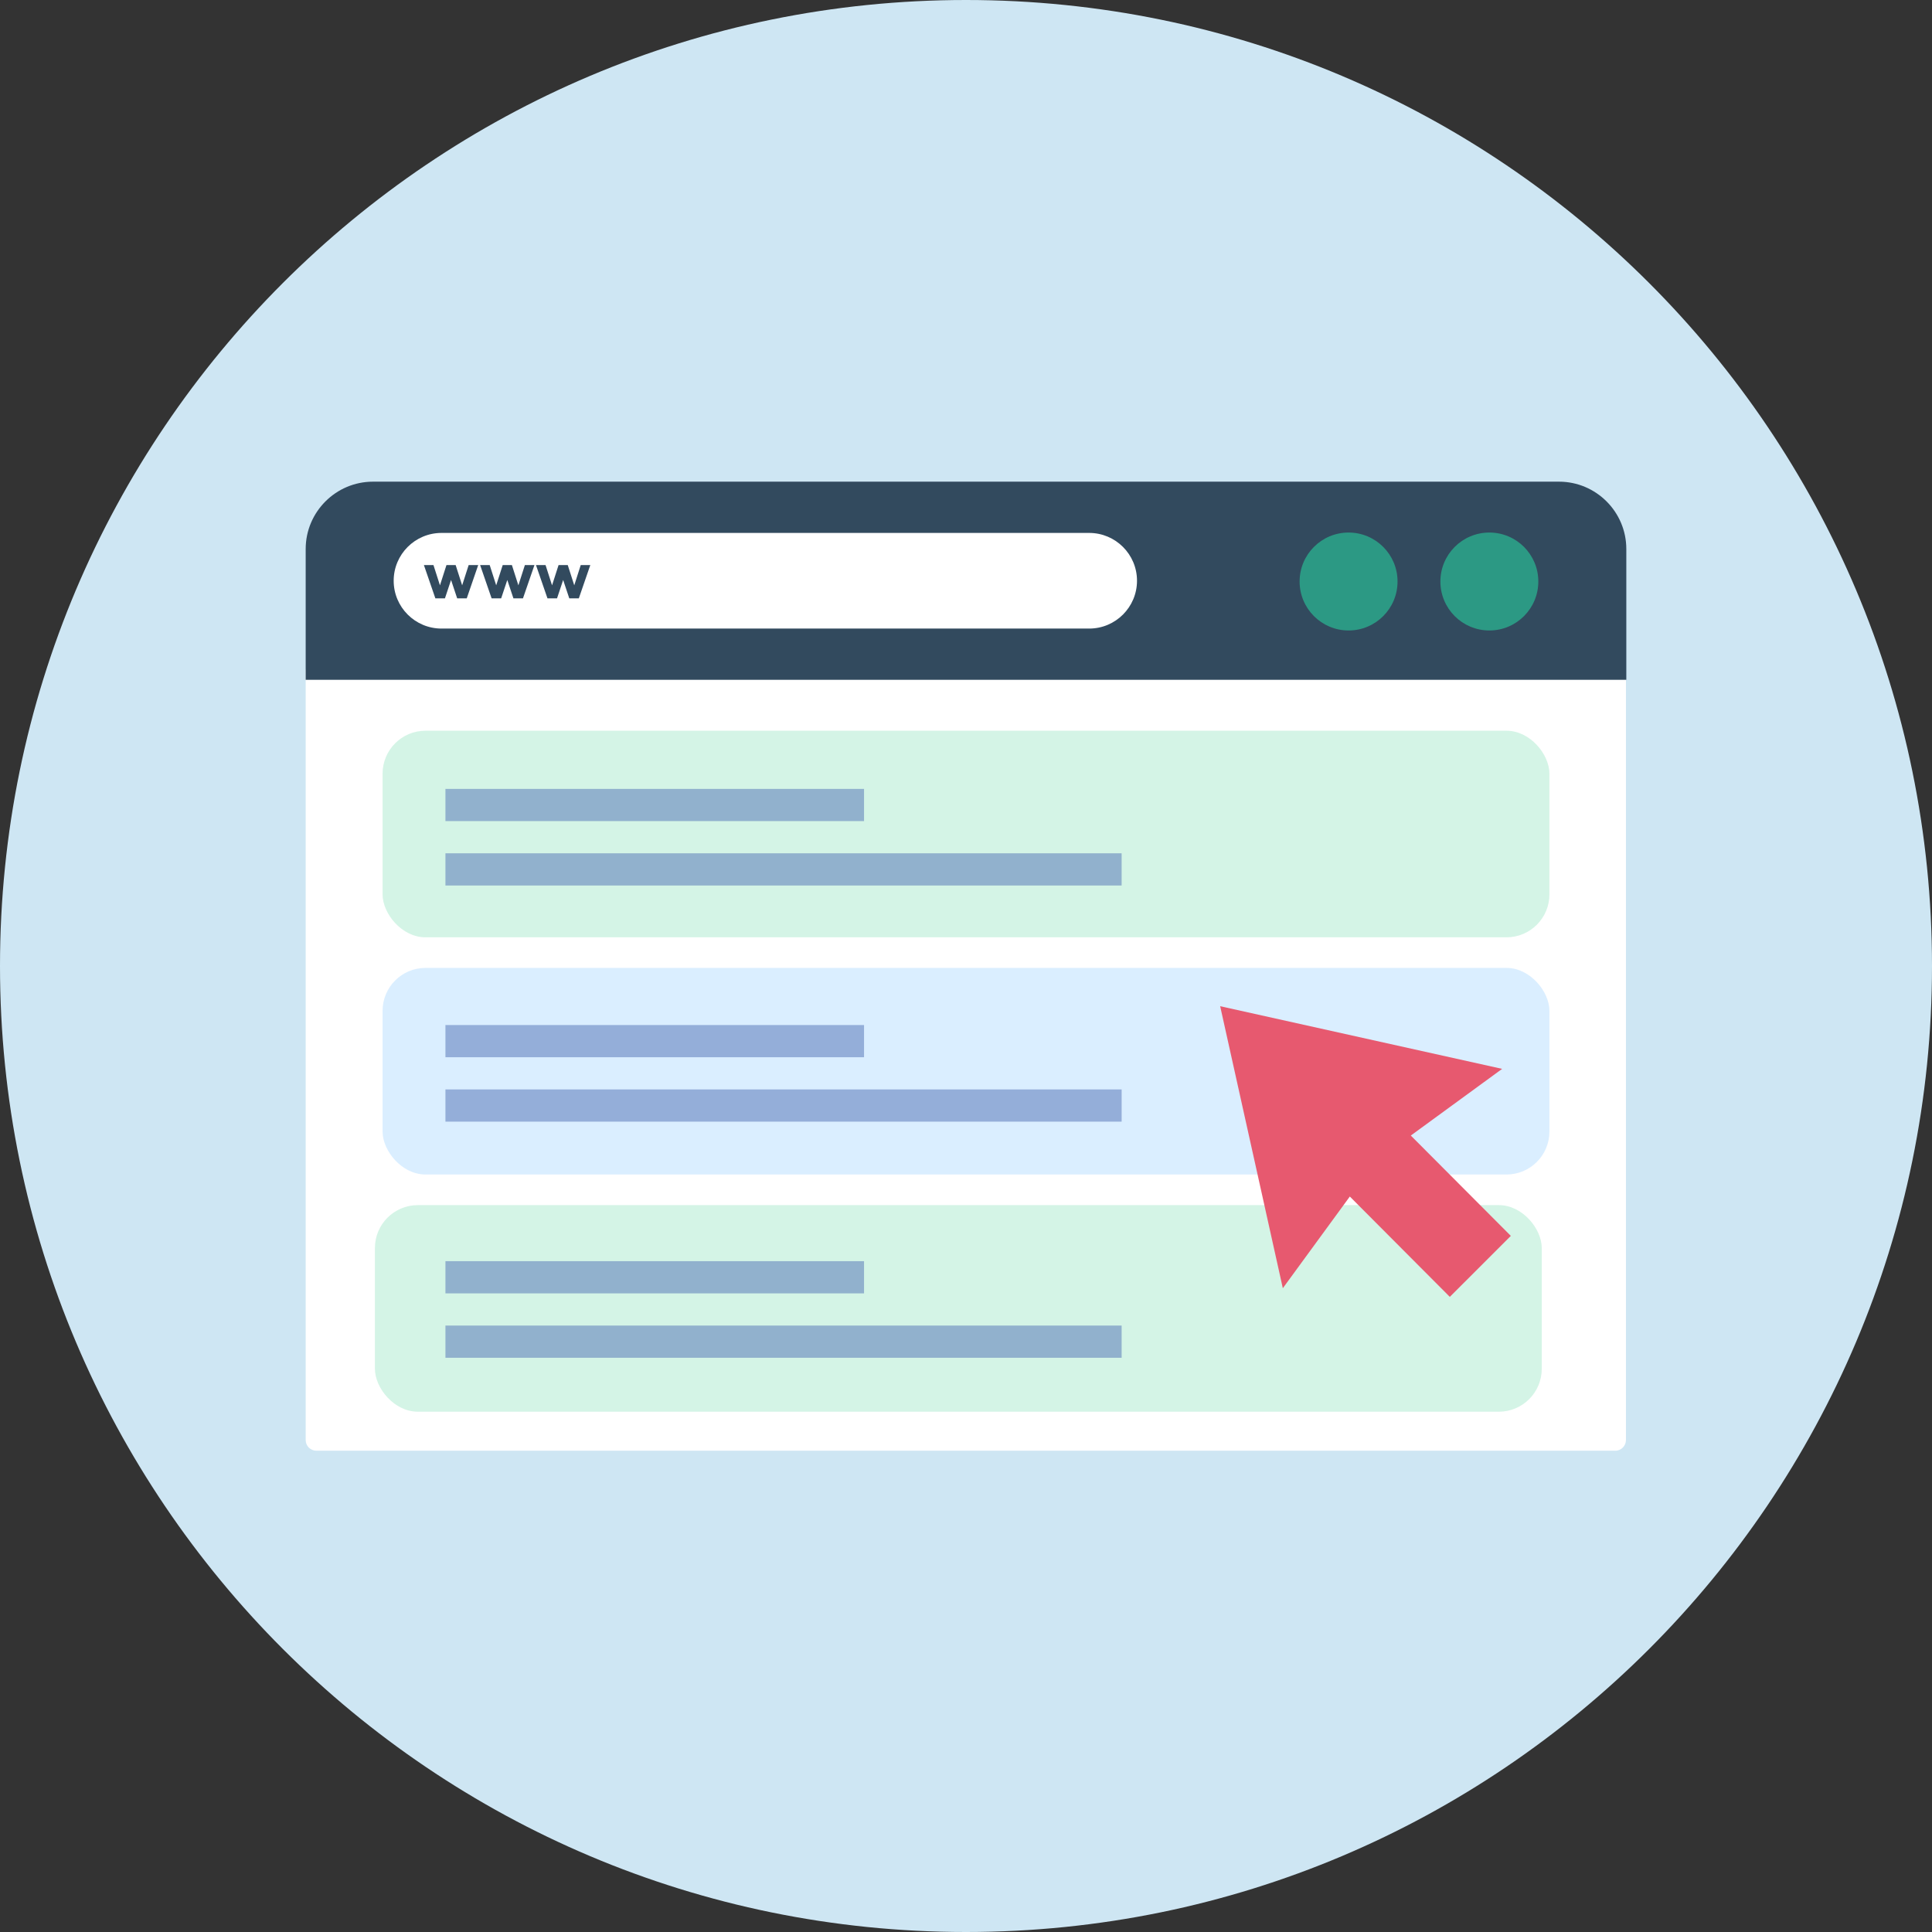
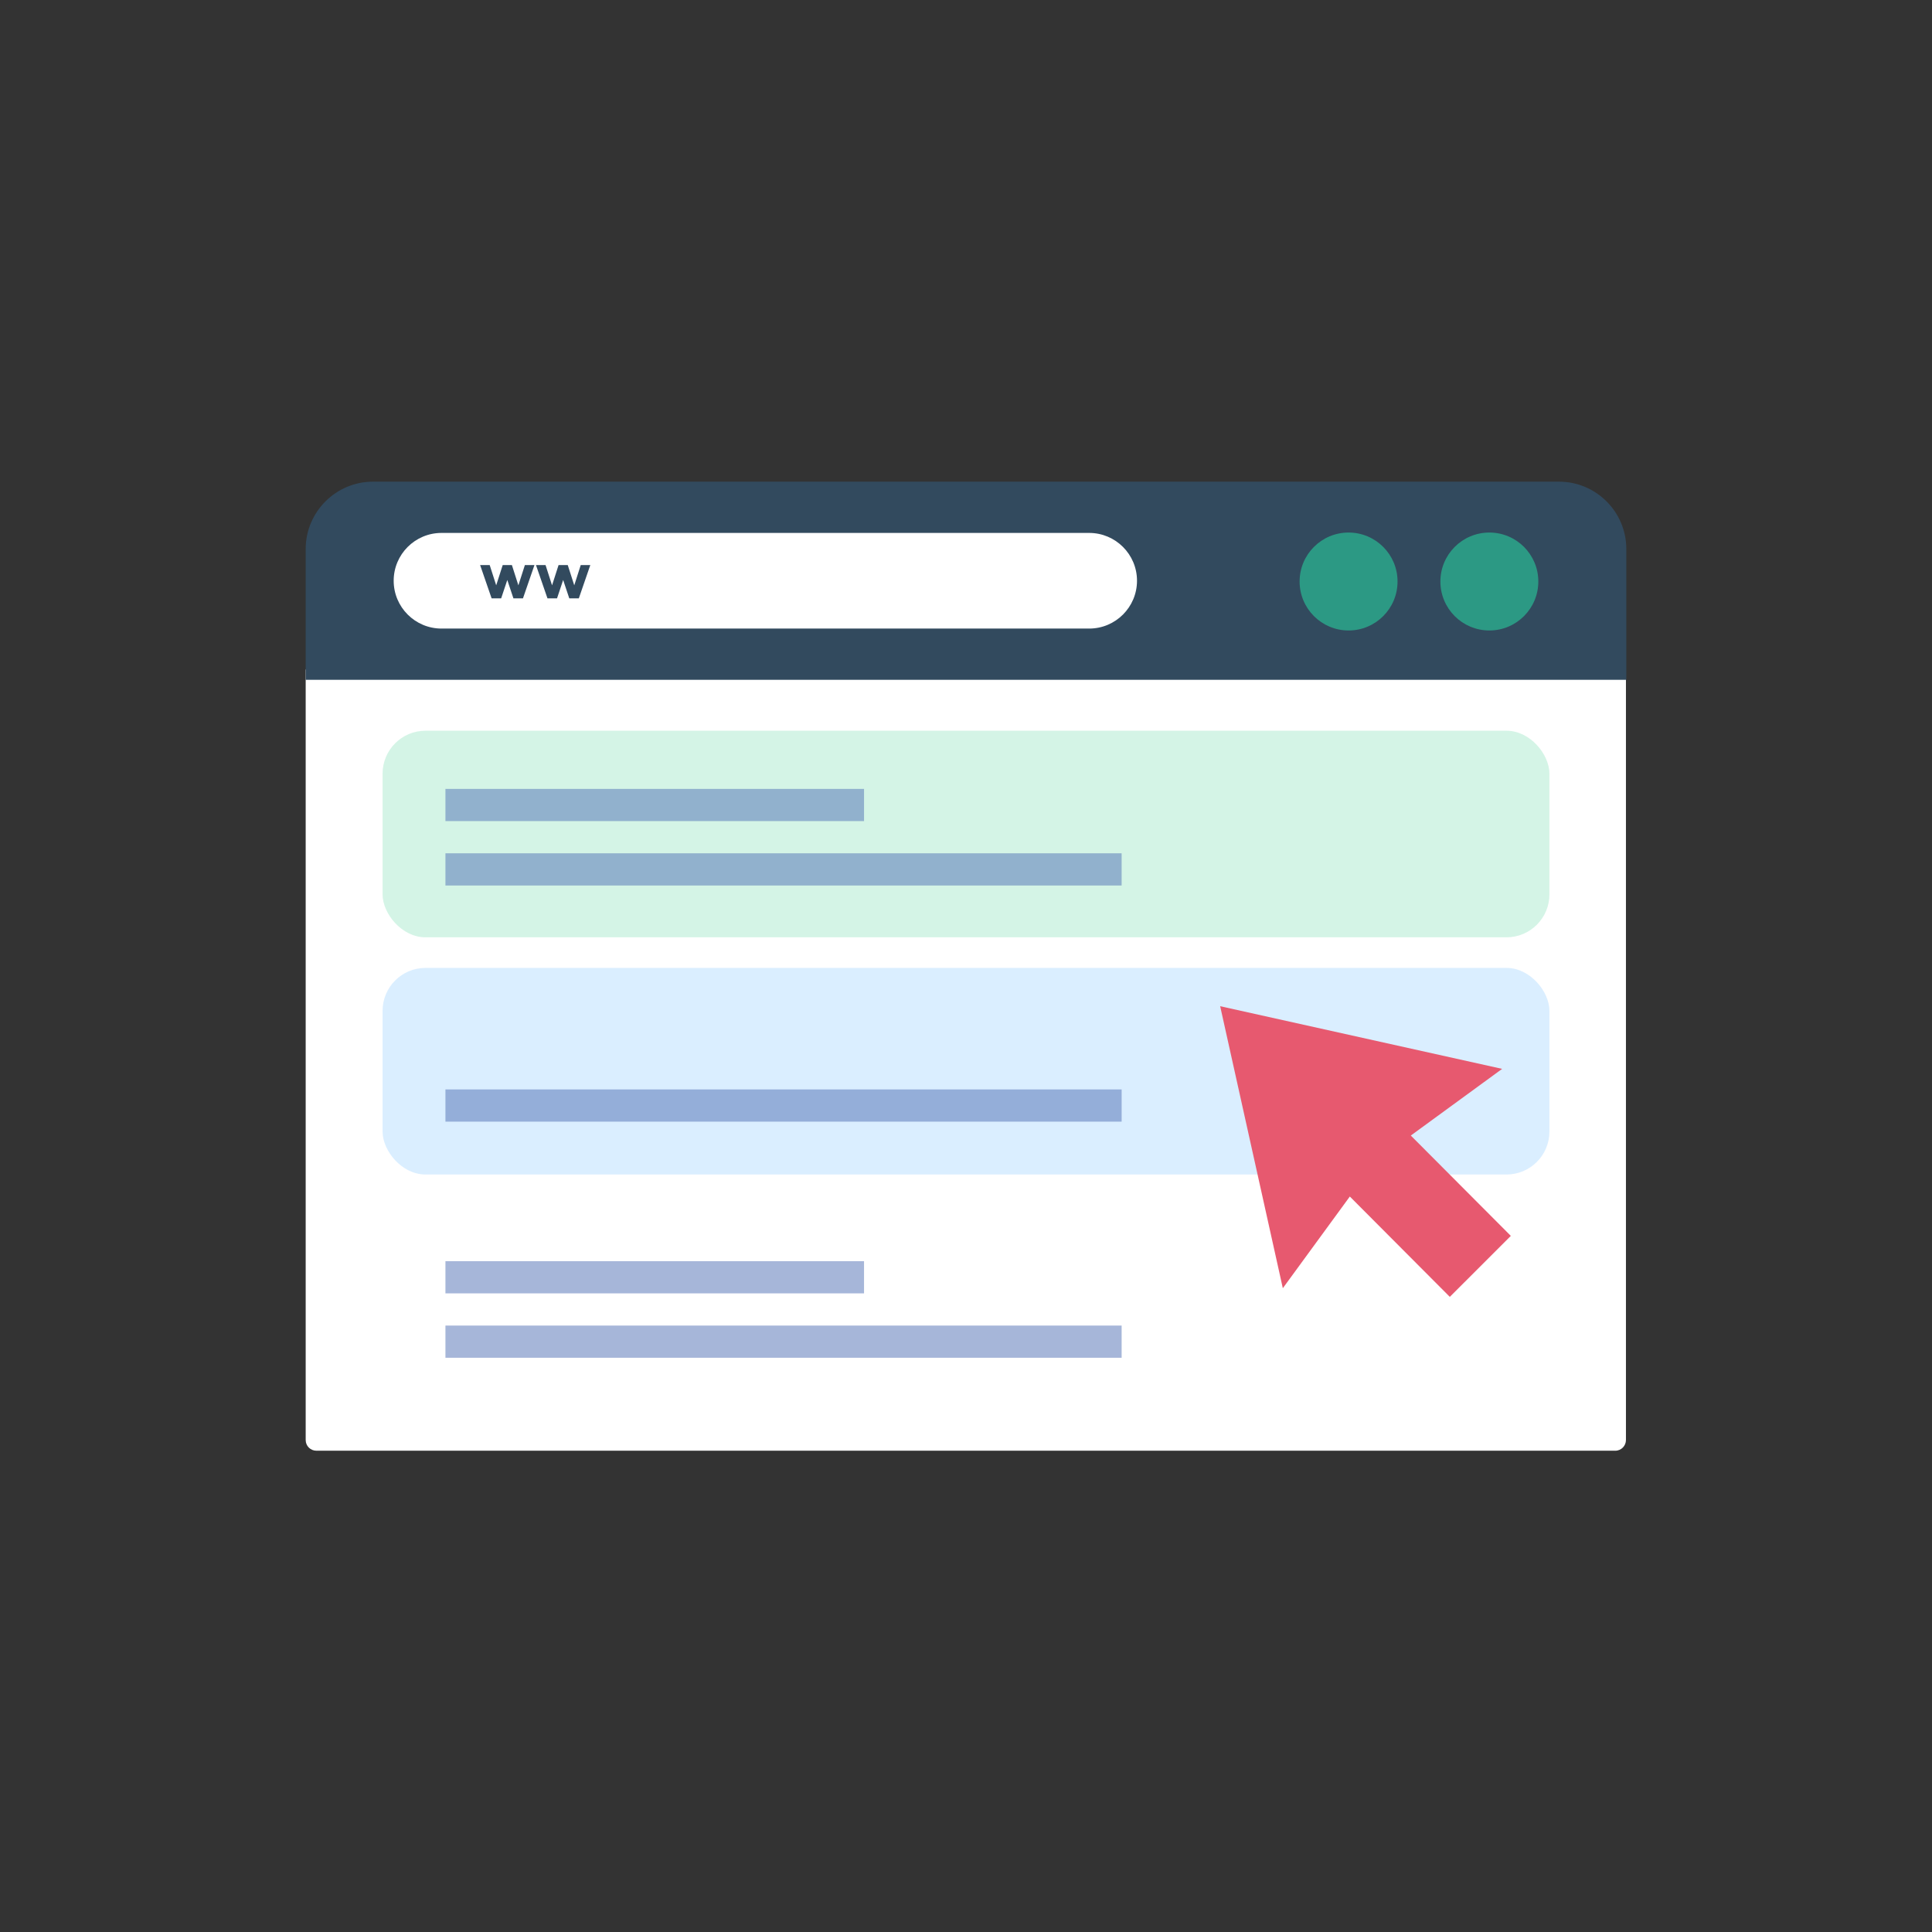
<svg xmlns="http://www.w3.org/2000/svg" width="90" height="90" viewBox="0 0 90 90" fill="none">
  <rect x="0" y="0" width="90" height="90" fill="#333333" stroke="none" />
-   <path d="M45 90C69.853 90 90 69.853 90 45C90 20.147 69.853 0 45 0C20.147 0 0 20.147 0 45C0 69.853 20.147 90 45 90Z" fill="#CEE6F3" />
  <path d="M14.24 31.188V67.081C14.24 67.366 14.471 67.58 14.739 67.58H75.244C75.529 67.58 75.743 67.349 75.743 67.081V31.188H14.24Z" fill="white" />
  <path d="M75.76 31.669V25.574C75.76 23.846 74.353 22.438 72.624 22.438H17.376C15.648 22.438 14.24 23.846 14.24 25.574V31.669H75.76Z" fill="#324A5E" />
  <path d="M50.739 29.281H20.566C19.337 29.281 18.339 28.283 18.339 27.053C18.339 25.824 19.337 24.826 20.566 24.826H50.739C51.968 24.826 52.966 25.824 52.966 27.053C52.966 28.283 51.968 29.281 50.739 29.281Z" fill="white" />
  <path d="M69.38 29.37C70.64 29.37 71.661 28.349 71.661 27.089C71.661 25.829 70.64 24.808 69.38 24.808C68.12 24.808 67.099 25.829 67.099 27.089C67.099 28.349 68.12 29.37 69.38 29.37Z" fill="#2C9984" />
  <path d="M62.822 29.37C64.082 29.37 65.103 28.349 65.103 27.089C65.103 25.829 64.082 24.808 62.822 24.808C61.562 24.808 60.541 25.829 60.541 27.089C60.541 28.349 61.562 29.37 62.822 29.37Z" fill="#2C9984" />
-   <path d="M20.727 27.873H20.281L19.747 26.323H20.192L20.495 27.267L20.798 26.323H21.226L21.529 27.267L21.832 26.323H22.277L21.743 27.873H21.297L21.012 27.018L20.727 27.873Z" fill="#324A5E" />
  <path d="M23.346 27.873H22.901L22.366 26.323H22.812L23.115 27.267L23.418 26.323H23.846L24.148 27.267L24.451 26.323H24.897L24.362 27.873H23.917L23.632 27.018L23.346 27.873Z" fill="#324A5E" />
  <path d="M25.949 27.873H25.503L24.968 26.323H25.414L25.717 27.267L26.02 26.323H26.448L26.751 27.267L27.053 26.323H27.499L26.964 27.873H26.519L26.234 27.018L25.949 27.873Z" fill="#324A5E" />
  <rect x="17.822" y="34.04" width="54.356" height="9.624" rx="2" fill="#28C983" fill-opacity="0.2" />
  <rect x="17.822" y="45.089" width="54.356" height="9.624" rx="2" fill="#B7DEFF" fill-opacity="0.5" />
-   <rect x="17.465" y="56.139" width="54.356" height="9.624" rx="2" fill="#28C983" fill-opacity="0.2" />
  <path d="M67.538 60.413L70.38 57.572L65.721 52.898L69.976 49.792L56.84 46.873L59.759 60.01L62.88 55.739L67.538 60.413Z" fill="#E7596F" />
  <path opacity="0.5" d="M21.5 37.5H39.5" stroke="#4F6FB4" stroke-width="1.5" stroke-linecap="square" />
-   <path opacity="0.5" d="M21.5 48.5H39.5" stroke="#4F6FB4" stroke-width="1.5" stroke-linecap="square" />
  <path opacity="0.5" d="M21.5 59.5H39.5" stroke="#4F6FB4" stroke-width="1.5" stroke-linecap="square" />
  <path opacity="0.5" d="M21.5 40.5H51.5" stroke="#4F6FB4" stroke-width="1.5" stroke-linecap="square" />
  <path opacity="0.5" d="M21.5 51.5H51.5" stroke="#4F6FB4" stroke-width="1.5" stroke-linecap="square" />
  <path opacity="0.5" d="M21.5 62.5H51.5" stroke="#4F6FB4" stroke-width="1.5" stroke-linecap="square" />
</svg>